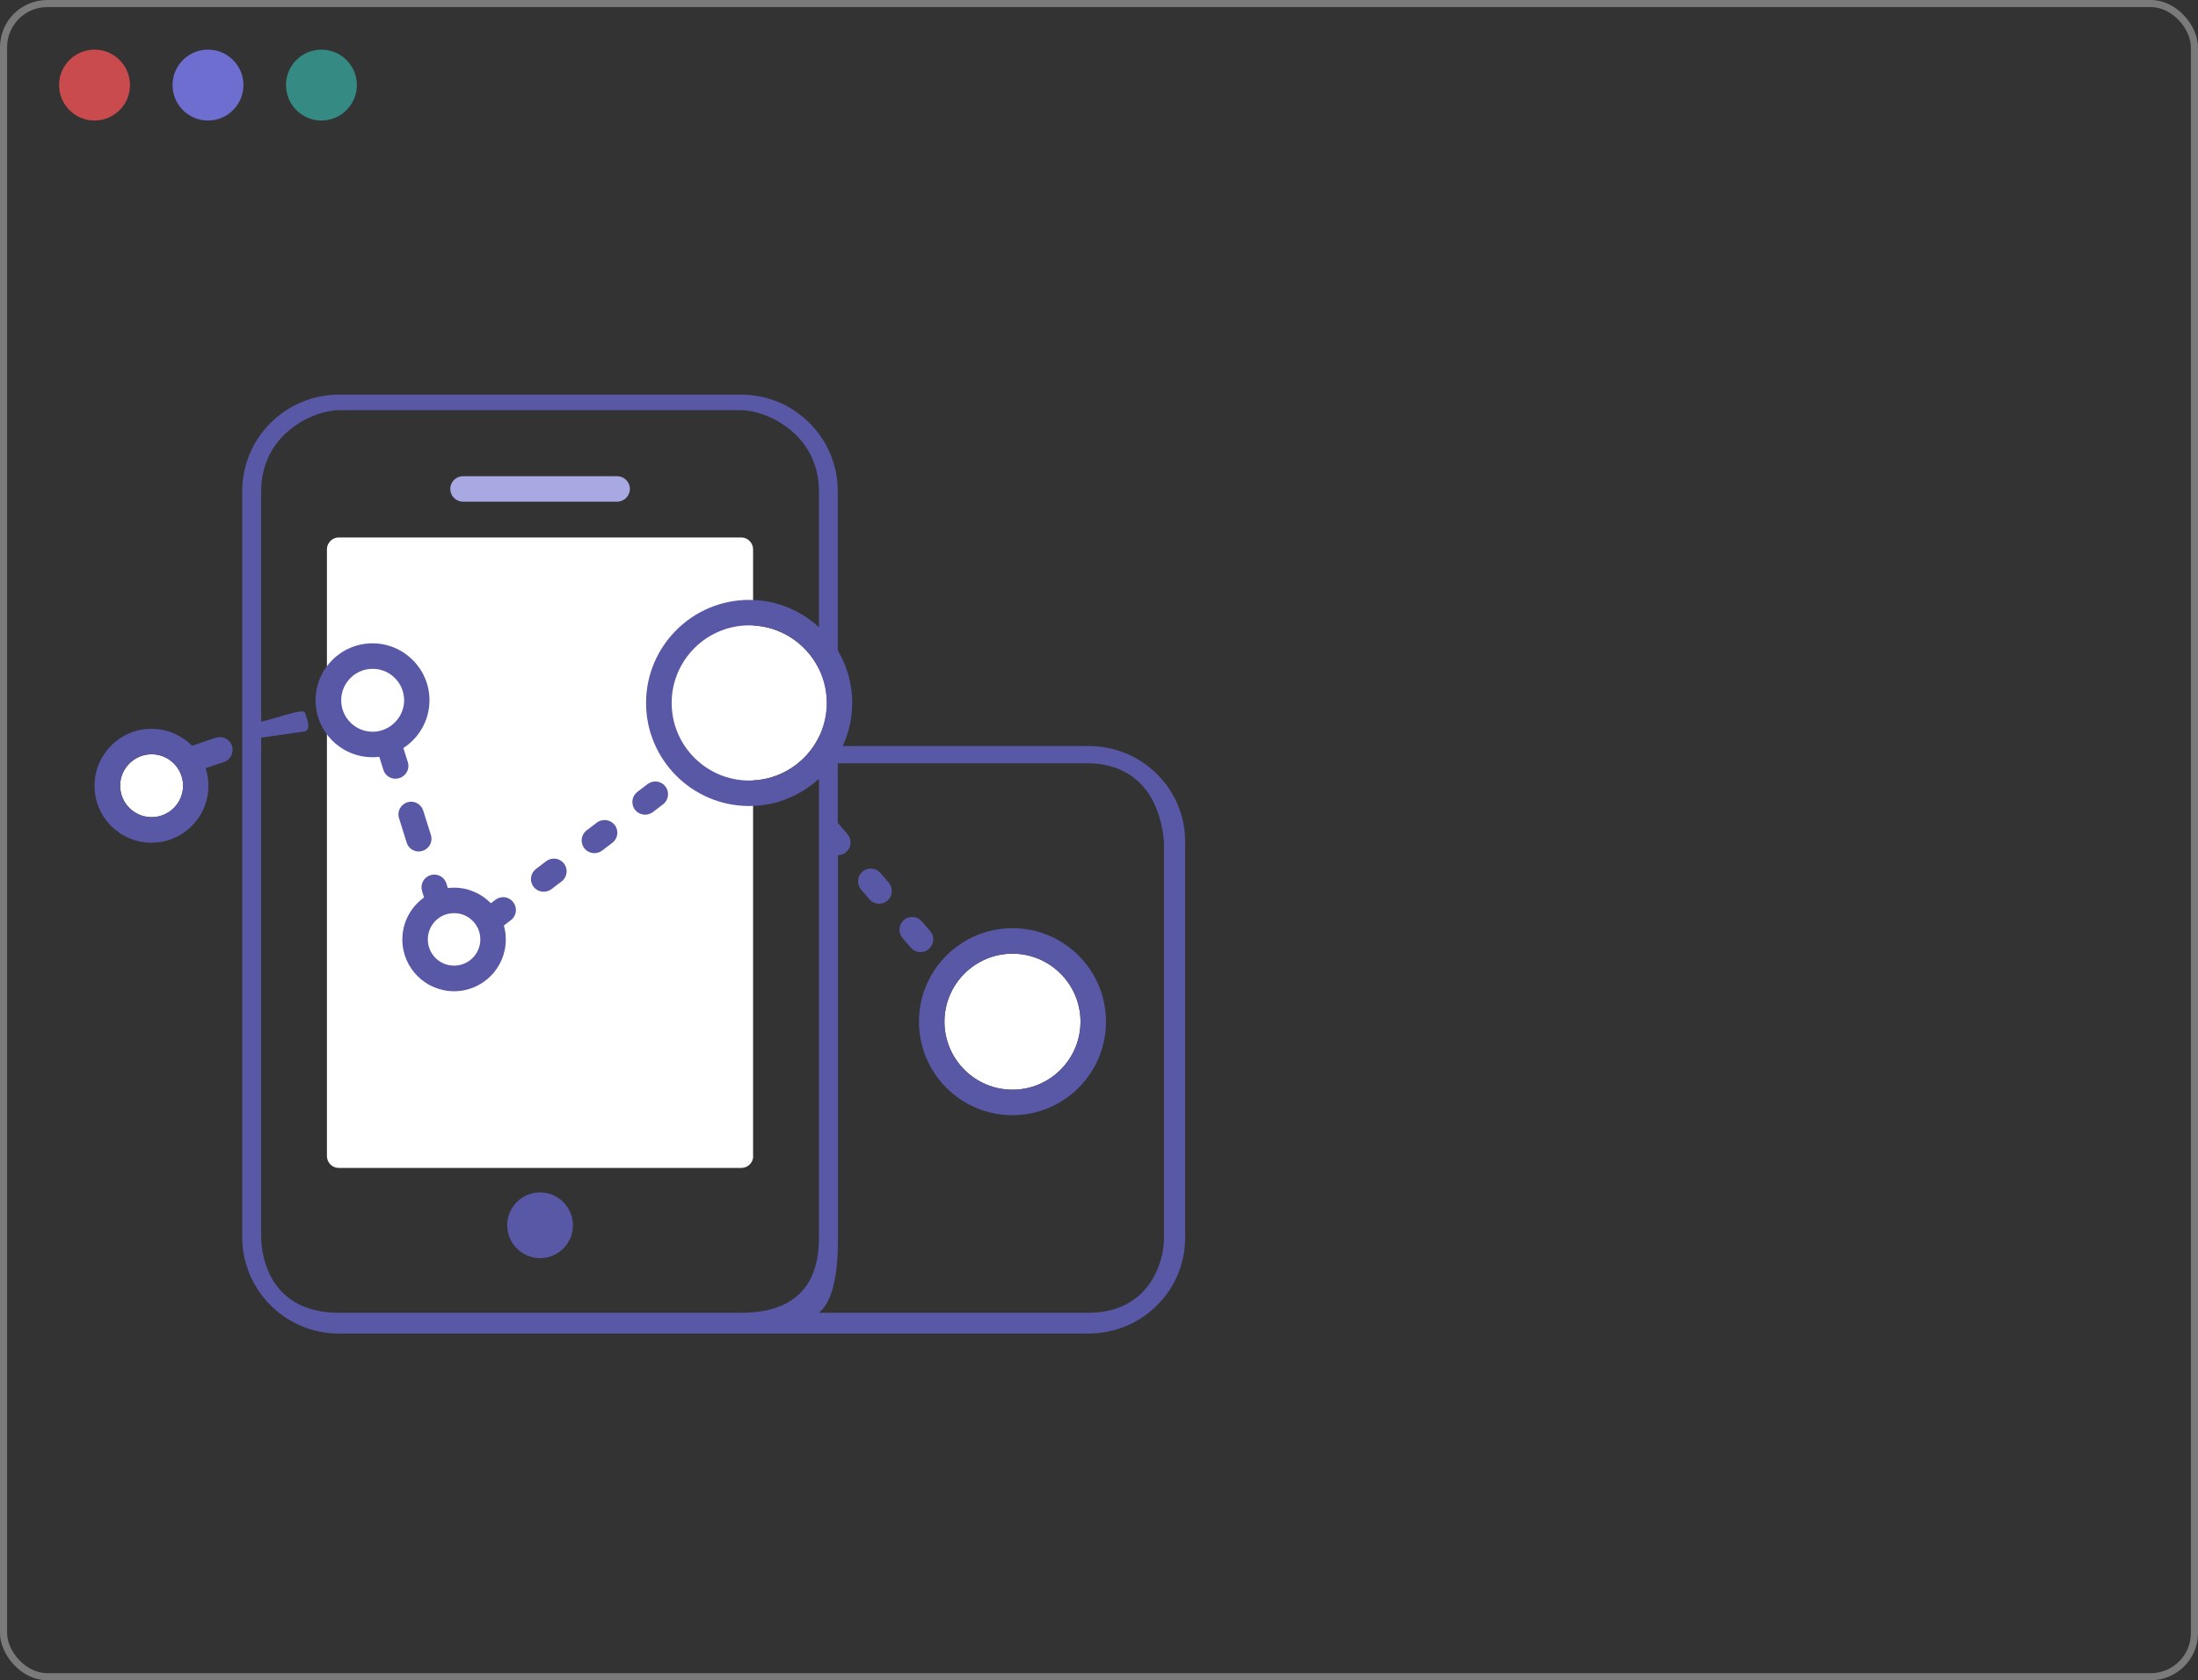
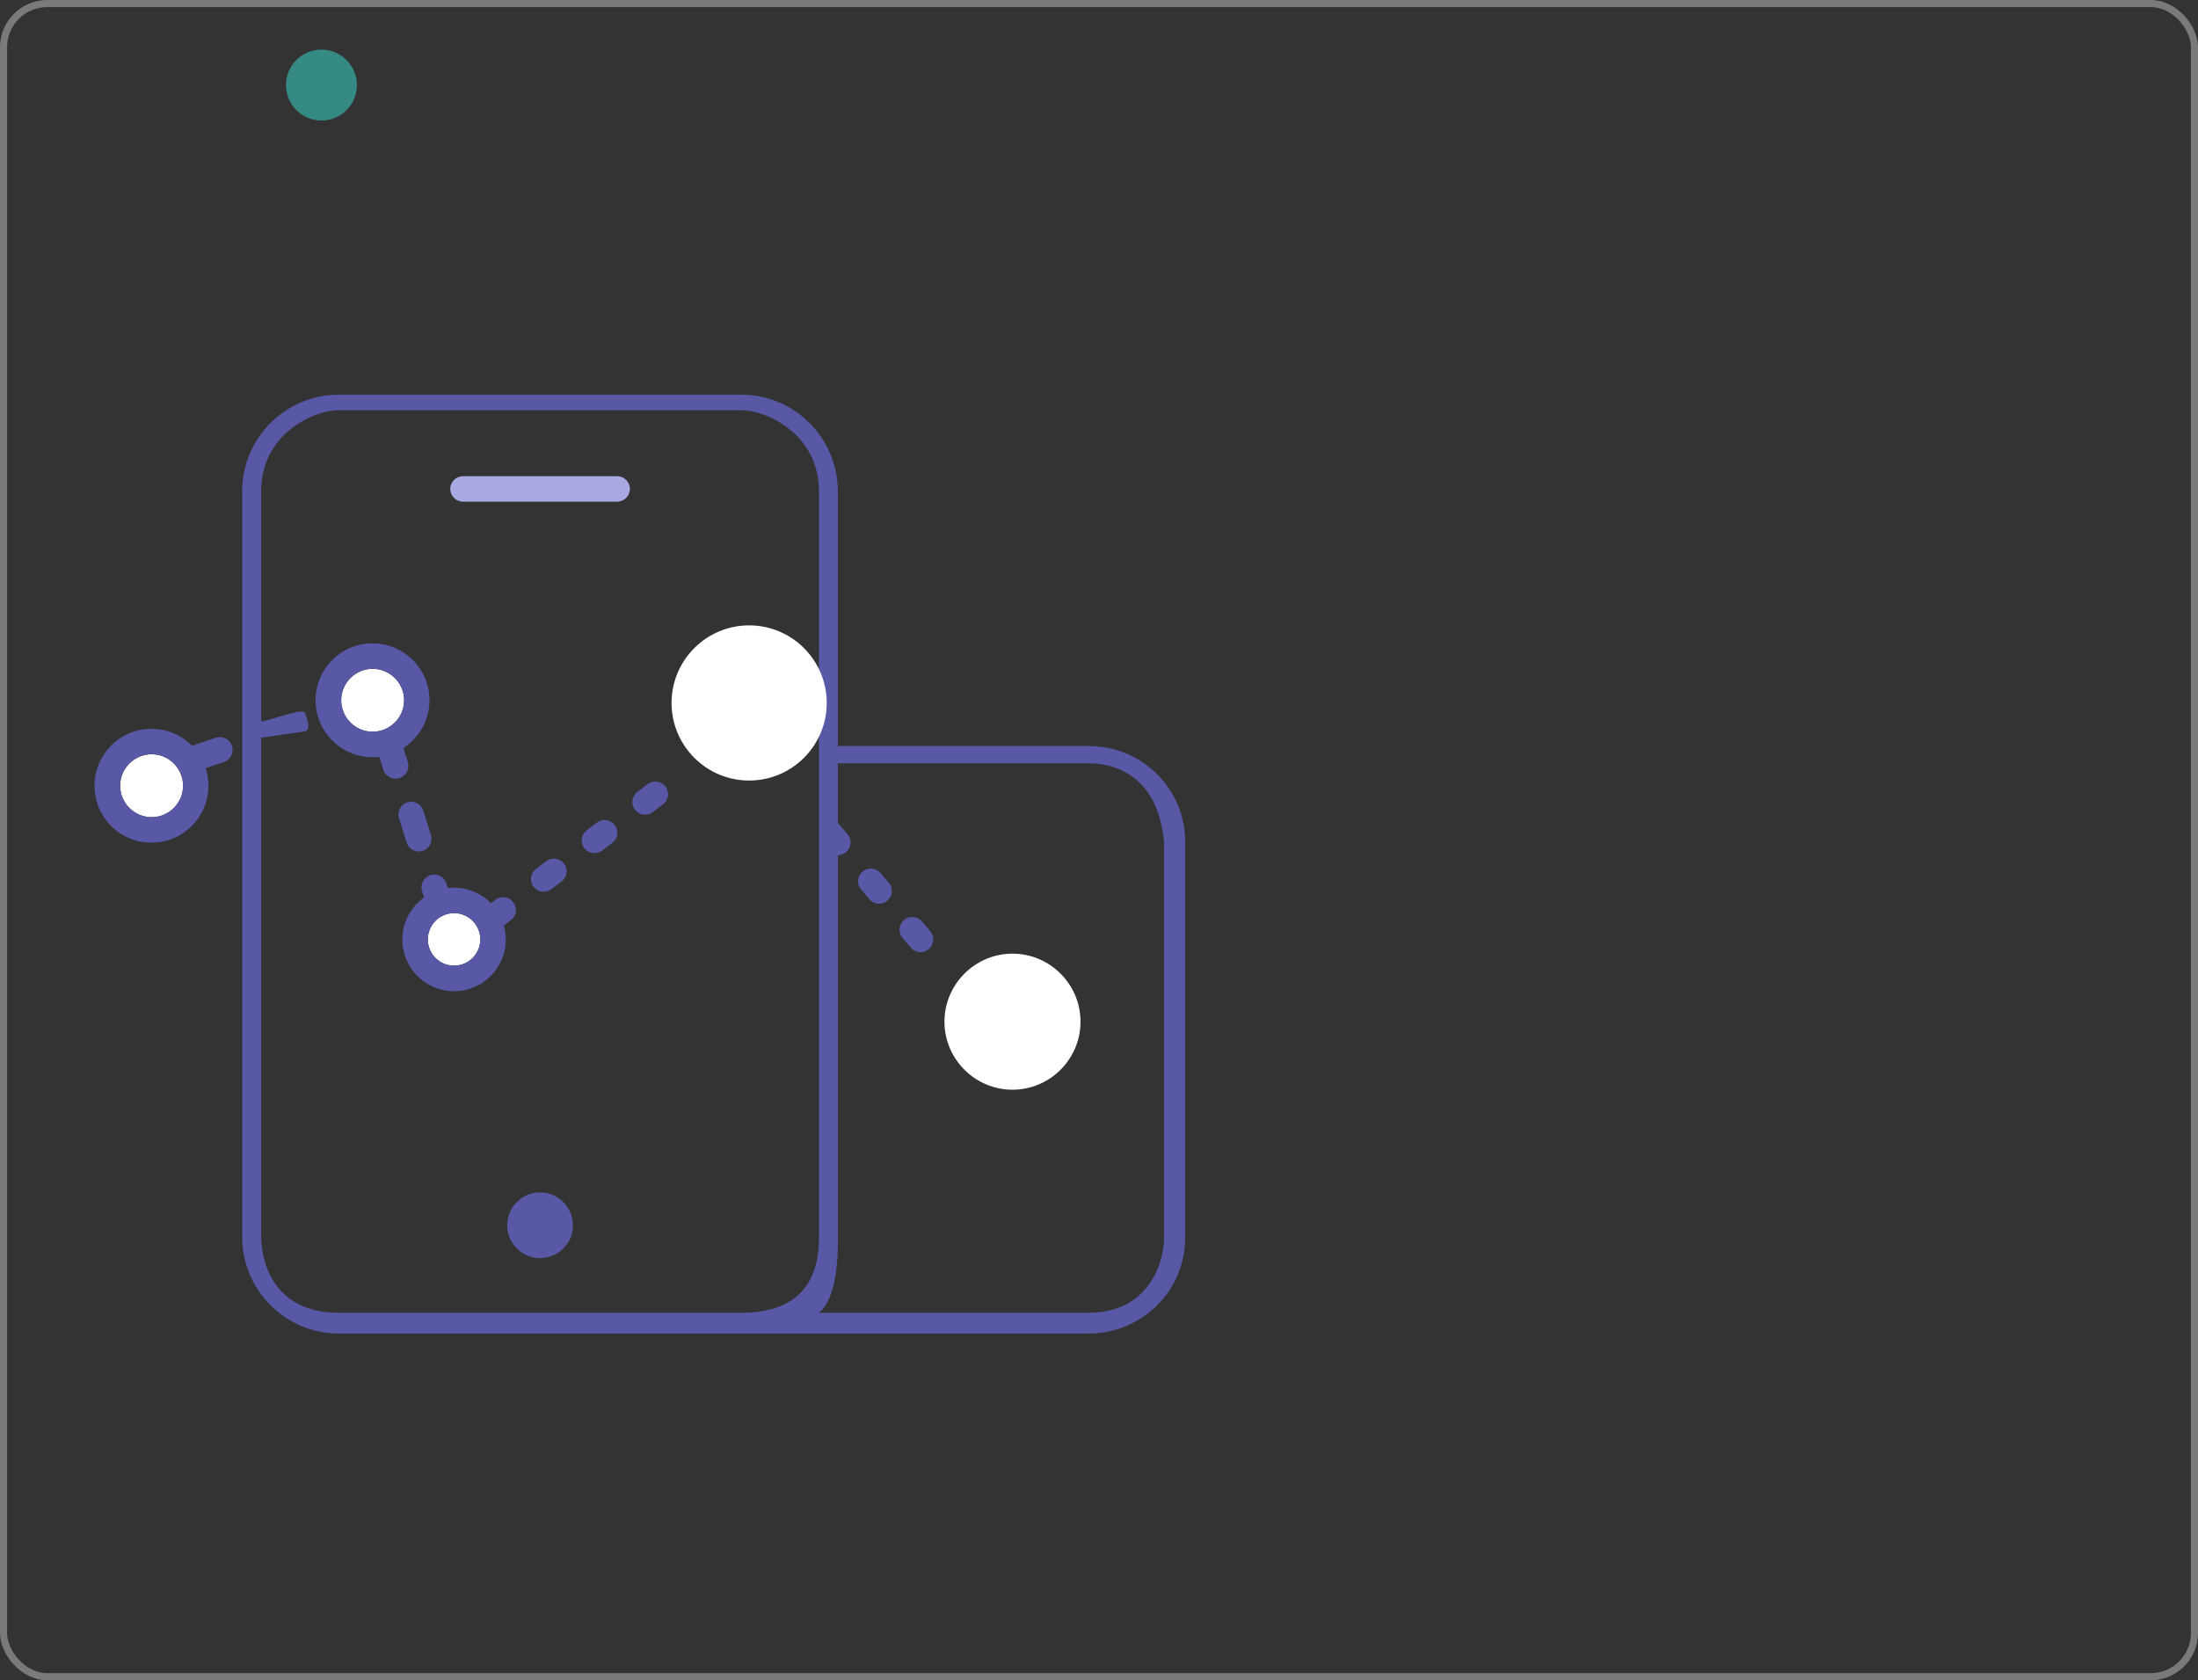
<svg xmlns="http://www.w3.org/2000/svg" width="930" height="711" viewBox="0 0 930 711" fill="none">
  <rect x="0" y="0" width="930" height="711" fill="#333333" stroke="none" />
  <rect x="1.5" y="1.5" width="927" height="708" rx="18.5" stroke="#7A7A7A" stroke-width="3" />
-   <circle cx="40" cy="36" r="15" fill="#C94B4D" />
-   <circle cx="88" cy="36" r="15" fill="#6E6ED1" />
  <circle cx="136" cy="36" r="15" fill="#358A84" />
  <path d="M228.51 532.377C220.855 532.377 214.602 526.123 214.602 518.469C214.602 510.814 220.855 504.561 228.51 504.561C236.165 504.561 242.418 510.814 242.418 518.469C242.472 526.123 236.165 532.377 228.51 532.377Z" fill="#5858A7" />
-   <path d="M318.695 489.198C318.695 491.947 316.431 494.211 313.682 494.211H143.338C140.589 494.211 138.325 491.947 138.325 489.198V232.442C138.325 229.693 140.589 227.429 143.338 227.429H313.628C316.377 227.429 318.641 229.693 318.641 232.442V489.198H318.695Z" fill="white" />
  <path d="M157.677 283.006C150.346 283.006 144.363 288.99 144.363 296.321C144.363 303.652 150.346 309.636 157.677 309.636C165.009 309.636 170.992 303.652 170.992 296.321C170.992 288.99 165.009 283.006 157.677 283.006ZM428.395 403.541C412.546 403.541 399.609 416.478 399.609 432.327C399.609 448.175 412.546 461.112 428.395 461.112C444.243 461.112 457.181 448.175 457.181 432.327C457.181 416.478 444.243 403.541 428.395 403.541Z" fill="white" />
-   <path d="M428.395 392.759C406.563 392.759 388.827 410.495 388.827 432.327C388.827 454.159 406.563 471.894 428.395 471.894C450.227 471.894 467.962 454.159 467.962 432.327C467.962 410.495 450.227 392.759 428.395 392.759ZM399.609 432.327C399.609 416.478 412.546 403.541 428.395 403.541C444.243 403.541 457.181 416.478 457.181 432.327C457.181 448.175 444.243 461.113 428.395 461.113C412.492 461.113 399.609 448.175 399.609 432.327Z" fill="#5858A7" />
  <path d="M192.123 386.398C185.978 386.398 181.019 391.358 181.019 397.503C181.019 403.648 185.978 408.608 192.123 408.608C198.269 408.608 203.228 403.648 203.228 397.503C203.228 391.358 198.215 386.398 192.123 386.398ZM64.15 319.177C56.819 319.177 50.835 325.161 50.835 332.492C50.835 339.823 56.819 345.807 64.15 345.807C71.481 345.807 77.465 339.823 77.465 332.492C77.465 325.161 71.481 319.177 64.15 319.177Z" fill="white" />
  <path d="M98.165 315.566C97.195 312.762 94.176 311.253 91.319 312.169L81.238 315.566C76.872 311.145 70.834 308.396 64.096 308.396C50.835 308.396 40 319.177 40 332.492C40 345.807 50.781 356.588 64.096 356.588C77.411 356.588 88.192 345.807 88.192 332.492C88.192 329.905 87.761 327.371 87.006 325.053L94.769 322.466C97.572 321.441 99.081 318.423 98.165 315.566ZM64.15 345.753C56.819 345.753 50.835 339.769 50.835 332.438C50.835 325.107 56.819 319.123 64.15 319.123C71.481 319.123 77.465 325.107 77.465 332.438C77.465 339.769 71.481 345.753 64.15 345.753ZM172.555 322.466L170.669 316.536C177.299 312.223 181.72 304.784 181.72 296.321C181.72 283.06 170.938 272.225 157.623 272.225C144.309 272.225 133.527 283.006 133.527 296.321C133.527 309.636 144.309 320.417 157.623 320.417C158.594 320.417 159.564 320.363 160.48 320.255L162.205 325.754C162.906 328.072 165.063 329.527 167.327 329.527C167.866 329.527 168.405 329.42 168.944 329.258C171.909 328.341 173.472 325.269 172.555 322.466ZM162.583 308.666C162.367 308.719 162.152 308.827 161.99 308.881C160.642 309.366 159.187 309.636 157.677 309.636C150.346 309.636 144.363 303.652 144.363 296.321C144.363 288.99 150.346 283.006 157.677 283.006C165.009 283.006 170.992 288.99 170.992 296.321C170.992 301.873 167.488 306.671 162.583 308.666ZM177.191 360.308C177.73 360.308 178.27 360.2 178.809 360.038C181.666 359.122 183.229 356.103 182.312 353.3L179.078 343.004C178.162 340.147 175.143 338.584 172.34 339.5C169.483 340.416 167.92 343.435 168.836 346.238L172.07 356.534C172.771 358.852 174.873 360.308 177.191 360.308ZM231.098 364.405L226.785 367.693C224.413 369.472 223.928 372.868 225.761 375.24C226.839 376.641 228.456 377.342 230.073 377.342C231.205 377.342 232.338 376.965 233.308 376.264L237.62 372.976C239.992 371.197 240.477 367.801 238.645 365.429C236.866 363.057 233.47 362.626 231.098 364.405ZM281.554 332.816C279.775 330.444 276.379 329.959 274.007 331.791L269.695 335.08C267.323 336.859 266.838 340.255 268.67 342.627C269.748 344.028 271.366 344.729 272.983 344.729C274.115 344.729 275.247 344.352 276.217 343.651L280.53 340.362C282.902 338.584 283.387 335.187 281.554 332.816ZM252.552 348.071L248.24 351.359C245.868 353.138 245.383 356.534 247.216 358.906C248.294 360.308 249.911 361.009 251.528 361.009C252.66 361.009 253.792 360.631 254.762 359.93L259.075 356.642C261.447 354.863 261.932 351.467 260.099 349.095C258.32 346.777 254.924 346.292 252.552 348.071ZM209.643 380.738L207.702 382.194C203.713 378.151 198.215 375.617 192.123 375.617C191.207 375.617 190.345 375.671 189.482 375.779L188.889 373.838C187.973 370.981 184.954 369.418 182.097 370.334C179.24 371.251 177.677 374.269 178.593 377.127L179.402 379.768C173.849 383.757 170.238 390.226 170.238 397.557C170.238 409.632 180.048 419.443 192.123 419.443C204.198 419.443 214.009 409.632 214.009 397.557C214.009 395.509 213.74 393.514 213.201 391.627L216.166 389.363C218.537 387.584 219.023 384.188 217.19 381.816C215.411 379.391 212.015 378.905 209.643 380.738ZM181.019 397.503C181.019 391.358 185.978 386.398 192.123 386.398C198.269 386.398 203.228 391.358 203.228 397.503C203.228 403.648 198.269 408.608 192.123 408.608C185.978 408.608 181.019 403.648 181.019 397.503Z" fill="#5858A7" />
  <path d="M460.63 315.673H354.489V207.861C354.489 185.328 336.161 167 313.628 167H143.338C120.805 167 102.477 185.328 102.477 207.861V523.428C102.477 545.961 120.805 564.289 143.338 564.289H460.577C483.109 564.289 501.437 546.177 501.437 523.913V356.103C501.491 333.786 483.163 315.673 460.63 315.673ZM313.682 555.5H143.338C115.5 555.5 110.5 533.67 110.5 522.997V312.116L129 309.5C131.803 308.53 129.916 304.357 129 301.5C128.299 299.398 112.548 305.431 110.5 305.27V207.861C110.5 183.569 132.665 173.585 143.338 173.585H313.682C324.302 173.585 346.5 183.614 346.5 207.861V329.423C346.5 331 346.5 330 346.5 332C346.5 334 346.5 334 346.5 335.5V338.5V339.985V523.913C346.446 534.533 344 555.5 313.682 555.5ZM492.5 523.967C492.5 534.371 486.002 555.5 460.577 555.5H346.5C354.489 549 354.543 530.436 354.543 523.428V361.871C355.783 361.871 357.023 361.44 357.993 360.577C360.257 358.637 360.527 355.241 358.586 352.977L355.082 348.88C354.92 348.664 354.705 348.502 354.489 348.287V323H460.63C471.25 323 489.787 327.802 492.5 356.103V523.967Z" fill="#5858A7" />
  <path d="M390.067 389.902C388.127 387.638 384.731 387.369 382.466 389.309C380.202 391.25 379.933 394.646 381.873 396.91L385.377 401.007C386.456 402.247 387.965 402.894 389.474 402.894C390.714 402.894 391.954 402.463 392.978 401.6C395.242 399.659 395.512 396.263 393.571 393.999L390.067 389.902ZM372.548 369.418C370.607 367.154 367.211 366.884 364.947 368.825C362.683 370.766 362.413 374.162 364.354 376.426L367.858 380.523C368.936 381.763 370.445 382.409 371.955 382.409C373.195 382.409 374.434 381.978 375.459 381.116C377.723 379.175 377.992 375.779 376.052 373.515L372.548 369.418Z" fill="#5858A7" />
  <path d="M261.123 212.281H195.897C192.932 212.281 190.506 209.855 190.506 206.891C190.506 203.926 192.932 201.5 195.897 201.5H261.123C264.088 201.5 266.514 203.926 266.514 206.891C266.514 209.855 264.088 212.281 261.123 212.281Z" fill="#A8A8E3" />
  <path d="M316.97 264.624C298.858 264.624 284.141 279.341 284.141 297.453C284.141 315.566 298.858 330.282 316.97 330.282C335.083 330.282 349.799 315.566 349.799 297.453C349.799 279.341 335.083 264.624 316.97 264.624Z" fill="white" />
-   <path d="M316.97 253.843C292.928 253.843 273.36 273.411 273.36 297.453C273.36 321.495 292.928 341.063 316.97 341.063C341.012 341.063 360.58 321.495 360.58 297.453C360.58 273.411 341.012 253.843 316.97 253.843ZM284.195 297.453C284.195 279.341 298.912 264.624 317.024 264.624C335.137 264.624 349.853 279.341 349.853 297.453C349.853 315.566 335.137 330.282 317.024 330.282C298.912 330.282 284.195 315.566 284.195 297.453Z" fill="#5858A7" />
</svg>